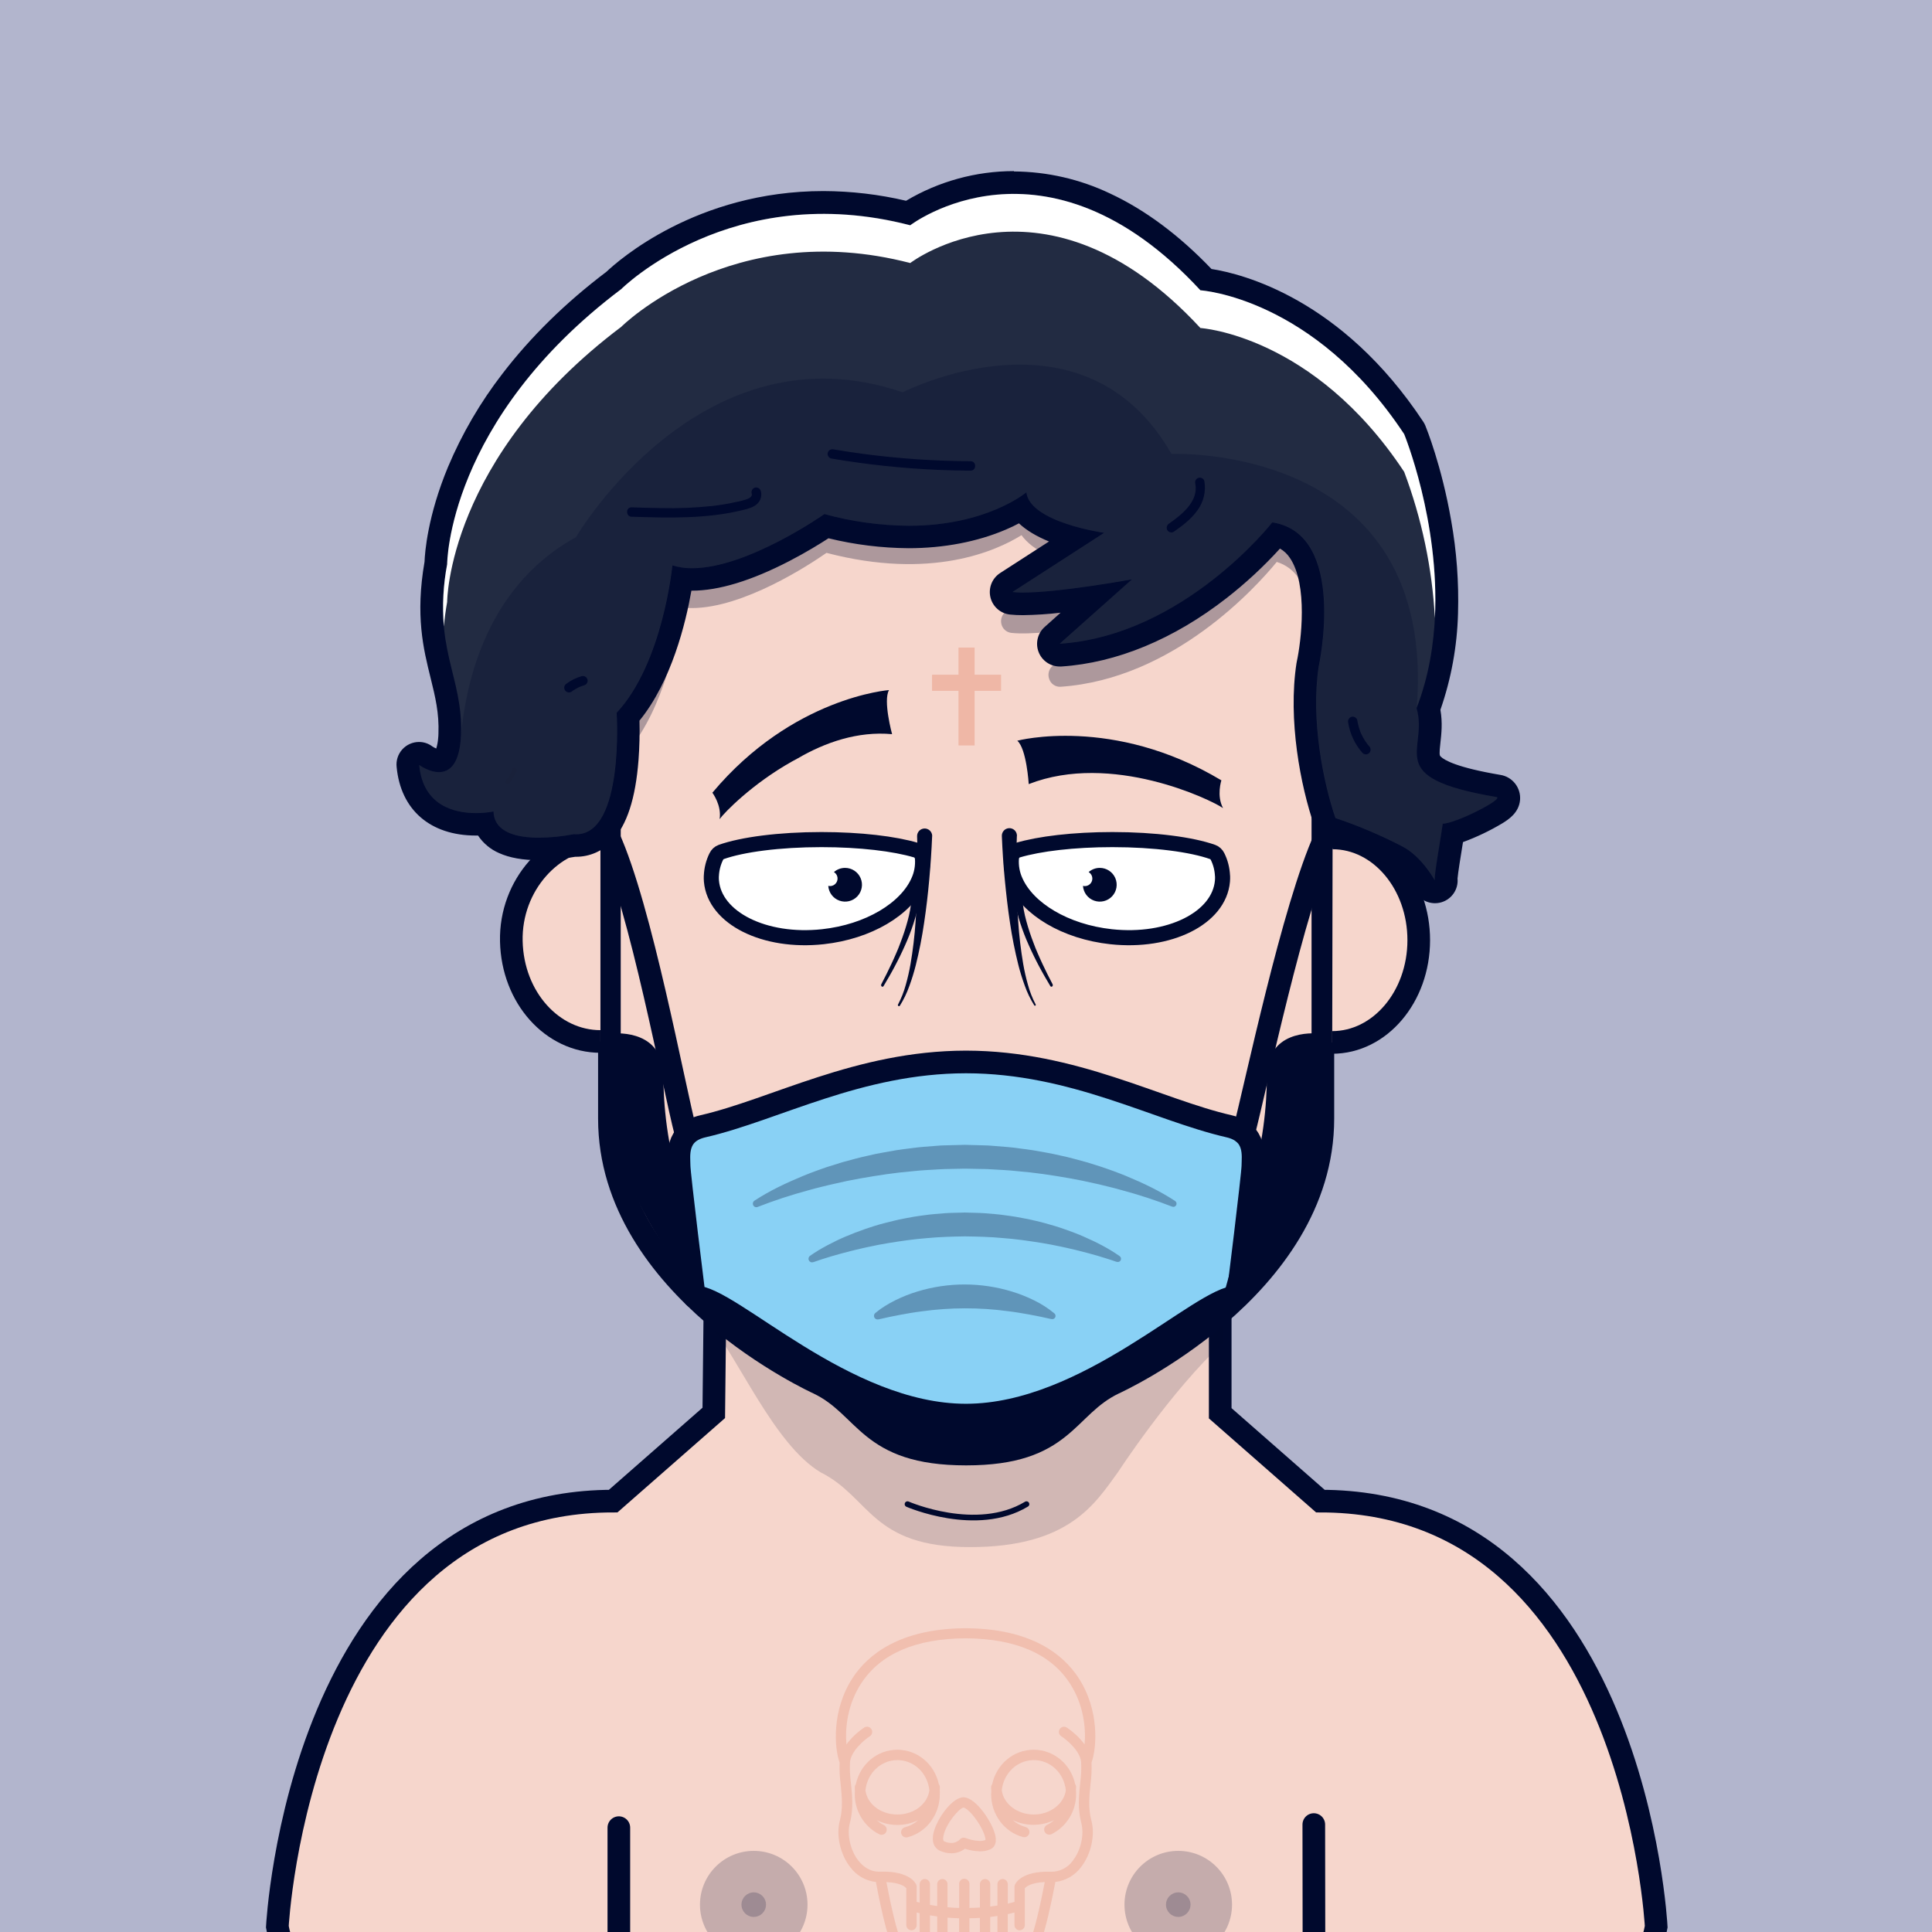
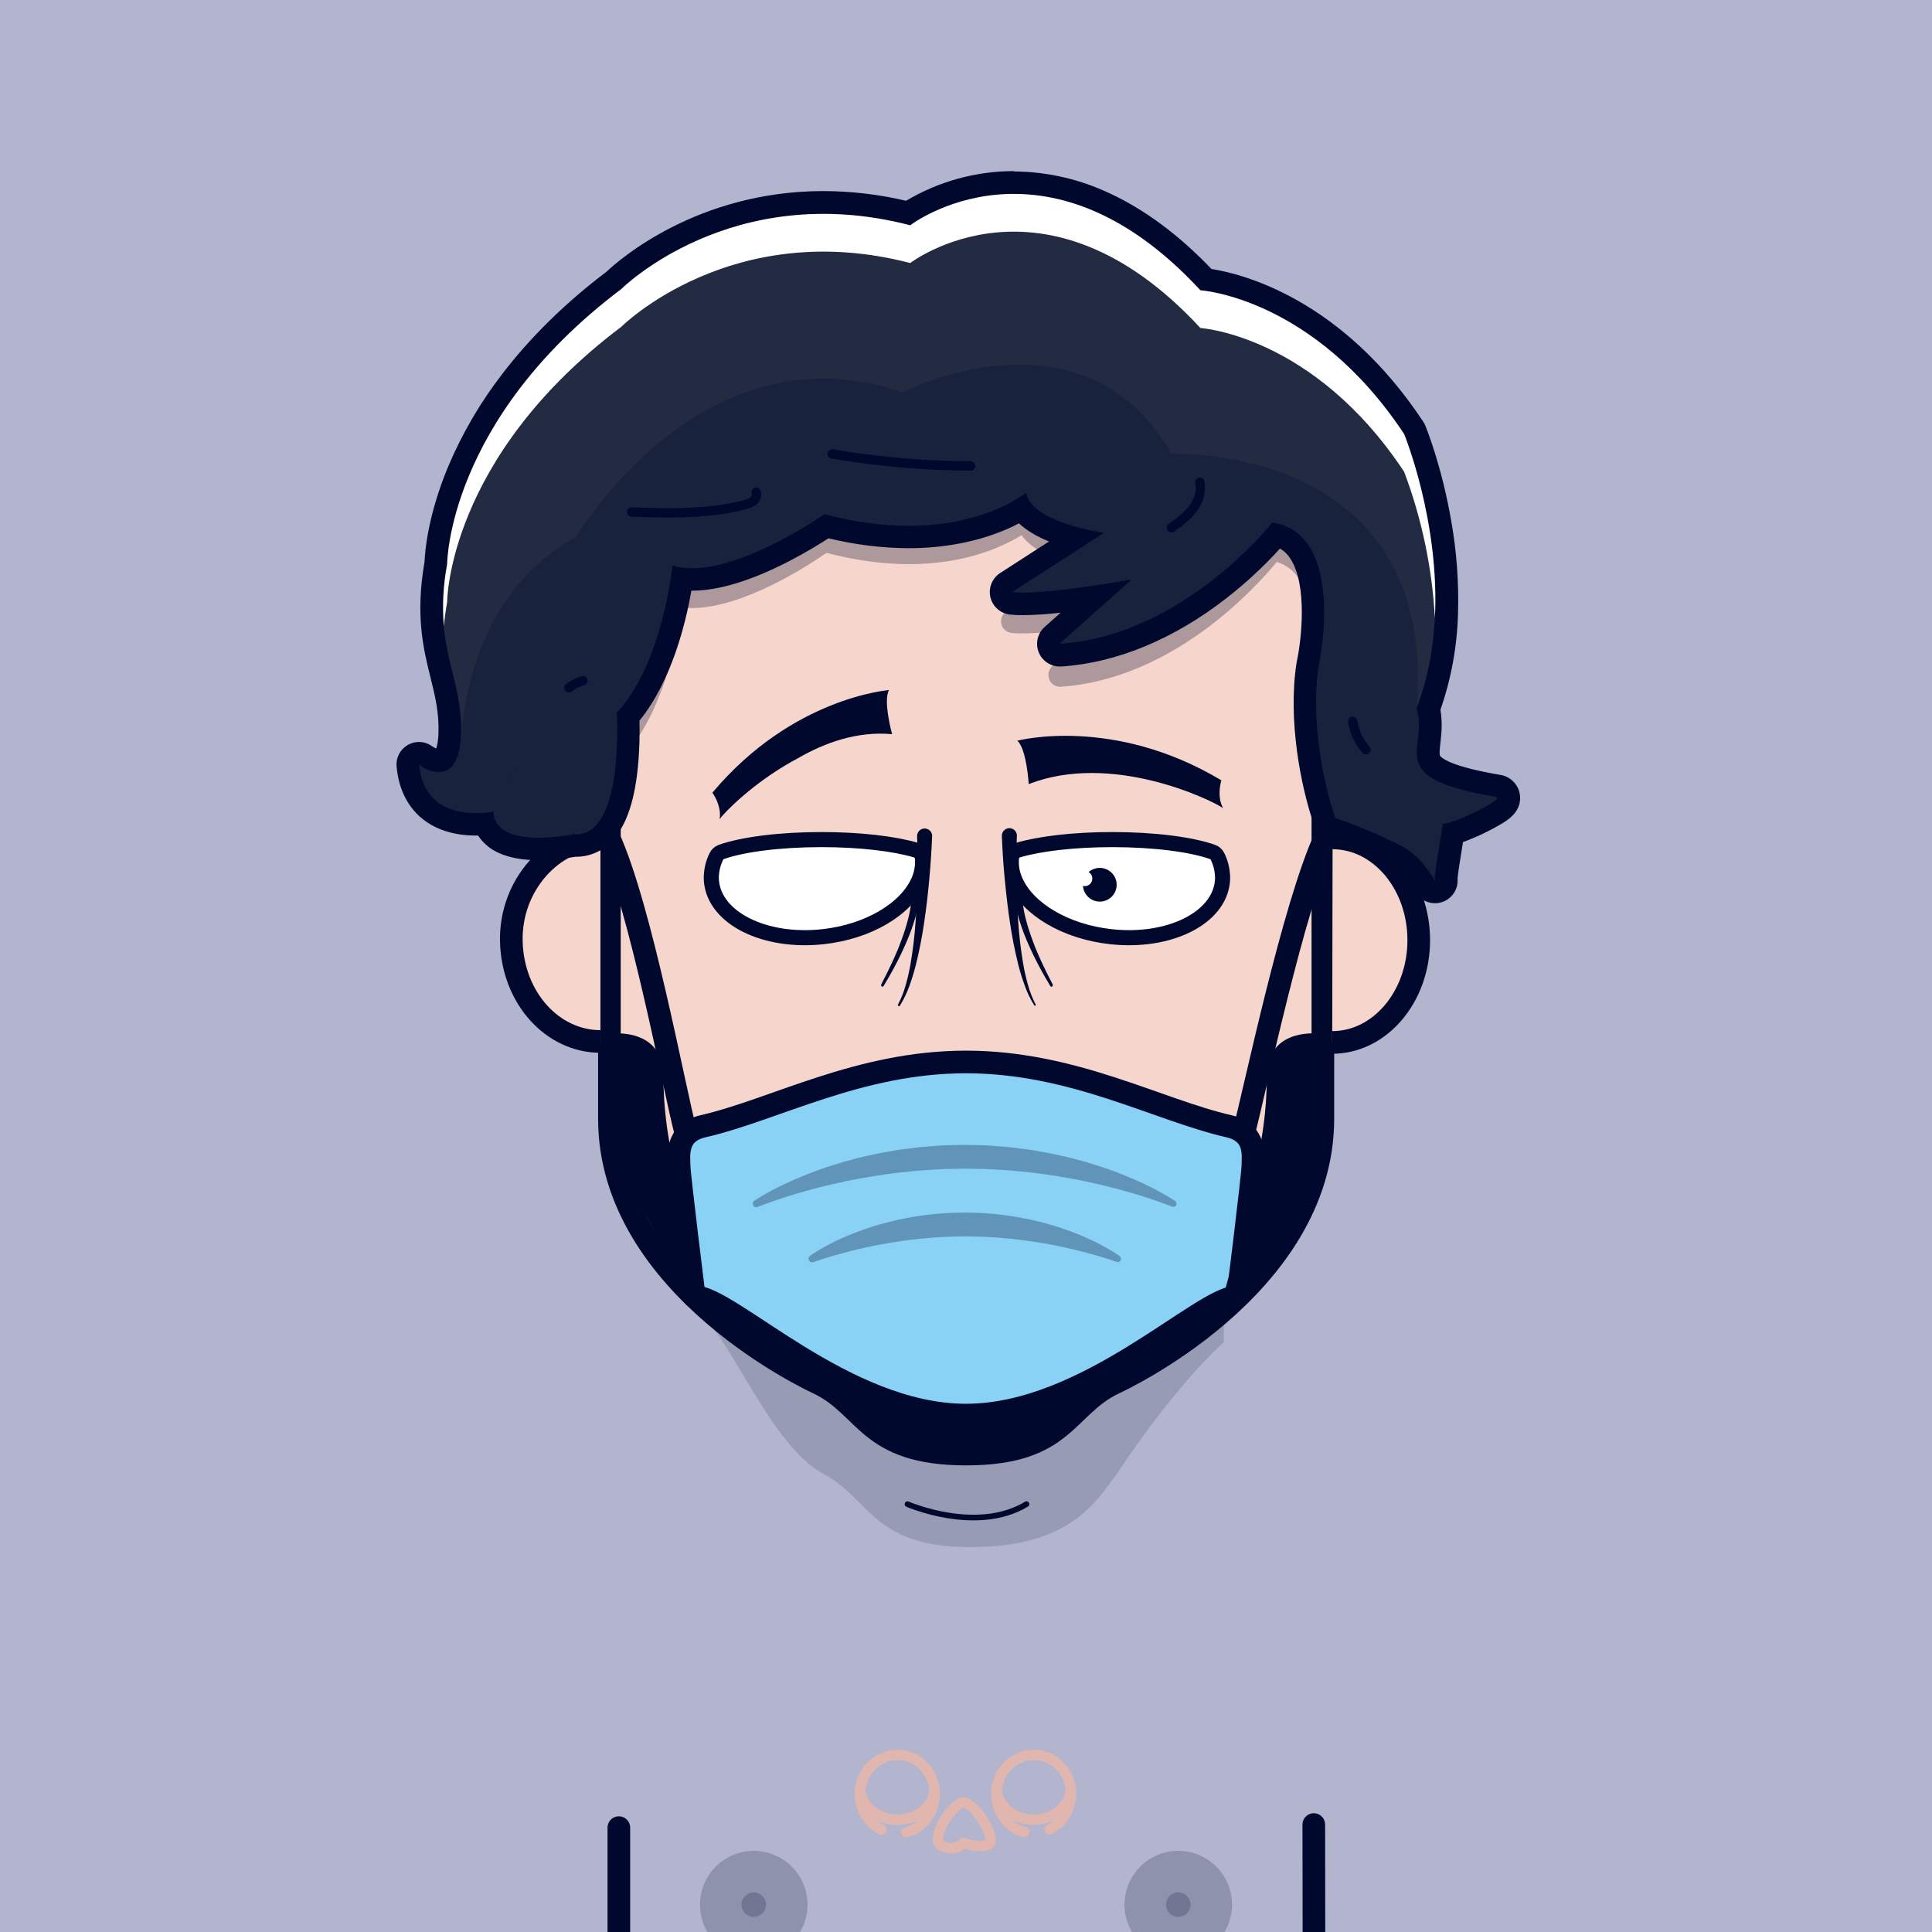
<svg xmlns="http://www.w3.org/2000/svg" id="container" version="1.1" width="1024" height="1024" viewbox="0 0 1024 1024">
  <rect width="100%" height="100%" fill="#808080" stroke="none" />
  <svg width="1024" height="1024" viewbox="0 0 1024 1024">
    <rect cx="0" cy="0" width="1024" height="1024" stroke="none" fill="#B2B5CD" />
  </svg>
  <svg width="1024" height="1024" viewBox="0 0 1024 1024" fill="none">
    <g id="FLESH-BASE-SMALL-NOSE" clip-path="url(#clip0)">
      <g id="Group 38">
        <g id="FLESH">
          <g id="FLESH copy 6">
-             <path id="Vector" d="M379.13 674.22H646.74V749.06L699.82 795.62C866.34 795.62 877.82 1021.2 877.82 1021.2C872.08 1052.37 849.11 1051.79 849.11 1051.79H175.71C175.71 1051.79 152.71 1052.37 147 1021.2C147 1021.2 158.48 795.62 325 795.62L378.32 748.86L379.13 674.22Z" fill="#F6D6CC" stroke="#00092D" stroke-width="12" stroke-miterlimit="10" />
            <path id="Vector_2" opacity="0.15" d="M376 701.63C390.91 718.69 410.17 765.63 435 780.4C461.38 793.61 461.6 820 514.15 820C566.7 820 580.39 796.91 592.49 780.37C592.49 780.37 620.7 736.91 648.64 711.37V680H379.64L376 701.63Z" fill="#00092D" />
            <path id="Vector_3" d="M512.08 184C322.62 186.05 323 289.53 323 289.53V592.88C323 683.11 433.74 733.15 433.74 733.15C459.85 745.66 459.56 770.68 512.08 770.68C564.6 770.68 564.3 745.68 590.41 733.15C590.41 733.15 701.15 683.15 701.15 592.88V289.53C701.15 289.53 701.54 186.05 512.08 184Z" fill="#F6D6CC" stroke="#00092D" stroke-width="12" stroke-linecap="round" stroke-linejoin="round" />
          </g>
          <g id="ARMS">
            <path id="Vector_4" d="M696.34 967.05L696.45 1051.31" stroke="#00092D" stroke-width="12" stroke-linecap="round" stroke-linejoin="round" />
            <path id="Vector_5" d="M328 968.689V1051.31" stroke="#00092D" stroke-width="12" stroke-linecap="round" stroke-linejoin="round" />
          </g>
          <path id="Vector_6" d="M481 797.229C481 797.229 517.6 813.229 544.06 797.229" stroke="#00092D" stroke-width="3" stroke-linecap="round" stroke-linejoin="round" />
        </g>
        <g id="NOSE2">
          <path id="Vector_7" d="M546.45 575.07C533.79 575.07 528.86 586.84 512.72 586.84C496.58 586.84 491.66 575.07 479 575.07" stroke="#00092D" stroke-width="10" stroke-linecap="round" stroke-linejoin="round" />
        </g>
      </g>
      <g id="Group 5">
        <g id="EARS-ROUND">
          <g id="Vector_8">
            <path d="M318.244 552C292.744 552 271.674 528.79 271.014 498.87C270.354 468.95 292.974 444.55 318.244 444" fill="#F6D6CC" />
            <path d="M318.244 552C292.744 552 271.674 528.79 271.014 498.87C270.354 468.95 292.974 444.55 318.244 444" stroke="#00092D" stroke-width="12" stroke-miterlimit="10" />
          </g>
          <g id="Vector_9">
            <path d="M706.104 552.51C731.374 552.51 751.914 528.33 751.964 498.4C752.014 468.47 731.575 444.16 706.305 444.11" fill="#F6D6CC" />
            <path d="M706.104 552.51C731.374 552.51 751.914 528.33 751.964 498.4C752.014 468.47 731.575 444.16 706.305 444.11" stroke="#00092D" stroke-width="12" stroke-miterlimit="10" />
          </g>
        </g>
      </g>
      <g id="Group 65">
        <g id="Group 64">
          <circle id="Ellipse 7" opacity="0.2" cx="399.5" cy="1009.5" r="28.5" fill="#00092D" />
          <circle id="Ellipse 9" opacity="0.2" cx="399.5" cy="1009.5" r="6.5" fill="#00092D" />
        </g>
        <g id="Group 63">
          <circle id="Ellipse 8" opacity="0.2" cx="624.5" cy="1009.5" r="28.5" fill="#00092D" />
          <circle id="Ellipse 10" opacity="0.2" cx="624.5" cy="1009.5" r="6.5" fill="#00092D" />
        </g>
      </g>
    </g>
    <defs>
      <clipPath id="clip0">
        <rect width="1024" height="1024" fill="white" />
      </clipPath>
    </defs>
  </svg>
  <svg width="1024" height="1024" viewBox="0 0 1024 1024" fill="none">
    <g id="TATTOO-HOLY">
-       <path id="Vector" d="M530.59 357.62H516.56V343.22H508.03V357.62H494V366.15H508.03V395.11H516.56V366.15H530.59V357.62Z" fill="#EFB7A6" />
-     </g>
+       </g>
  </svg>
  <svg width="1024" height="1024" viewBox="0 0 1024 1024" fill="none">
    <g id="MOUTH-STANDARD">
      <g id="MOUTH-STANDARD_2">
        <path id="Vector" d="M467.639 657.35C479.059 657.09 490.479 656.893 501.899 656.76C516.279 656.58 530.669 656.46 545.059 656.68L550.059 656.78H551.219H551.679C551.199 656.78 551.679 656.78 551.859 656.78L553.999 656.85C556.299 656.94 558.589 657.05 560.879 657.26C562.999 657.45 562.469 655.26 561.739 653.98C560.739 652.32 558.639 649.72 556.489 649.53C551.619 649.09 546.699 649 541.809 648.9C535.109 648.77 528.409 648.74 521.709 648.75C507.219 648.75 492.709 648.95 478.259 649.2C472.786 649.3 467.312 649.407 461.839 649.52C461.099 649.52 460.959 650.52 461.009 651C461.218 652.044 461.682 653.019 462.359 653.84C463.599 655.43 465.479 657.35 467.659 657.3L467.639 657.35Z" fill="#00092D" />
        <path id="Vector_2" d="M501.509 672.22C506.608 672.001 511.717 672.219 516.779 672.87C521.869 673.63 526.929 674.43 532.059 674.87C533.529 675.01 531.459 672.07 530.409 671.97C525.209 671.49 520.079 670.66 514.919 669.9C509.749 669.255 504.534 669.045 499.329 669.27C498.549 669.27 499.329 670.67 499.519 670.89C499.735 671.241 500.026 671.539 500.372 671.763C500.719 671.986 501.111 672.129 501.519 672.18L501.509 672.22Z" fill="#00092D" />
      </g>
    </g>
  </svg>
  <svg width="1024" height="1024" viewBox="0 0 1024 1024" fill="none">
    <g id="BEARD-STUBBLE">
      <path id="Vector" d="M432.02 733.46C458.37 746.01 458.65 771.01 511.17 771.01C563.69 771.01 563.4 746.01 589.51 733.49C589.51 733.49 700.25 683.49 700.25 593.22V547.89C694.79 547.3 671.46 546.25 671.46 570.76C671.46 598.51 664.18 663.61 617.33 681.76C617.33 681.76 608.68 638.55 605.95 633.09C603.22 627.63 594.58 604.43 555.95 603.52C517.32 602.61 511.54 603.06 511.54 603.06C511.54 603.06 505.8 602.61 467.13 603.52C428.46 604.43 419.82 627.63 417.13 633.09C414.44 638.55 405.75 681.76 405.75 681.76C358.9 663.57 351.62 598.47 351.62 570.76C351.62 546.51 328.77 547.29 323 547.87V591.58C323 591.58 334.37 678.5 432.02 733.46ZM466.37 627.01H556.67C579.08 627.01 586.38 645.85 586.38 671.47C586.38 687.64 556.15 702.79 511.52 702.79C466.89 702.79 436.66 687.64 436.66 671.47C436.64 645.89 443.94 627.01 466.37 627.01Z" fill="#00092D" />
    </g>
  </svg>
  <svg width="1024" height="1024" viewBox="0 0 1024 1024" fill="none">
    <g id="EYES-WONDER-SQUARE">
      <g id="Group 56">
        <g id="Group 21">
          <g id="Vector">
            <path d="M377.021 464.206C376.98 465.137 376.998 466.069 377.075 466.996C378.783 486.629 405.225 499.829 436.098 496.481C460.415 493.843 480.237 481.739 486.739 467.118C488.491 463.35 489.25 459.103 488.928 454.872C488.82 453.867 488.442 452.921 487.843 452.161C487.245 451.4 486.455 450.86 485.577 450.611C474.127 447.201 455.92 445 435.408 445C413.007 445 393.366 447.628 382.251 451.575C381.135 451.976 380.201 452.845 379.645 453.999C378.085 457.143 377.193 460.646 377.039 464.237" fill="white" />
            <path d="M377.021 464.206C376.98 465.137 376.998 466.069 377.075 466.996C378.783 486.629 405.225 499.829 436.098 496.481C460.415 493.843 480.237 481.739 486.739 467.118C488.491 463.35 489.25 459.103 488.928 454.872C488.82 453.867 488.442 452.921 487.843 452.161C487.245 451.4 486.455 450.86 485.577 450.611C474.127 447.201 455.92 445 435.408 445C413.007 445 393.366 447.628 382.251 451.575C381.135 451.976 380.201 452.845 379.645 453.999C378.085 457.143 377.193 460.646 377.039 464.237" stroke="#00092D" stroke-width="8" stroke-miterlimit="10" />
          </g>
          <g id="Vector_2">
            <path d="M647.979 464.206C648.02 465.137 648.001 466.069 647.924 466.996C646.226 486.629 619.775 499.829 588.902 496.481C564.594 493.843 544.763 481.739 538.261 467.118C536.509 463.35 535.75 459.103 536.072 454.872C536.177 453.867 536.553 452.921 537.15 452.16C537.747 451.399 538.536 450.859 539.414 450.611C550.873 447.201 569.07 445 589.583 445C611.984 445 631.634 447.628 642.739 451.575C643.856 451.976 644.79 452.845 645.346 453.999C646.906 457.143 647.798 460.646 647.952 464.237" fill="white" />
            <path d="M647.979 464.206C648.02 465.137 648.001 466.069 647.924 466.996C646.226 486.629 619.775 499.829 588.902 496.481C564.594 493.843 544.763 481.739 538.261 467.118C536.509 463.35 535.75 459.103 536.072 454.872V454.872C536.177 453.867 536.553 452.921 537.15 452.16C537.747 451.399 538.536 450.859 539.414 450.611C550.873 447.201 569.07 445 589.583 445C611.984 445 631.634 447.628 642.739 451.575C643.856 451.976 644.79 452.845 645.346 453.999C646.906 457.143 647.798 460.646 647.952 464.237" stroke="#00092D" stroke-width="8" stroke-miterlimit="10" />
          </g>
-           <path id="Vector_3" d="M447.89 460C445.721 459.997 443.627 460.786 442 462.22C442.814 462.715 443.424 463.484 443.721 464.389C444.019 465.294 443.983 466.275 443.622 467.156C443.26 468.037 442.596 468.761 441.749 469.196C440.901 469.631 439.927 469.749 439 469.53C439.115 471.269 439.736 472.937 440.786 474.328C441.837 475.719 443.271 476.772 444.913 477.358C446.554 477.945 448.331 478.039 450.025 477.628C451.719 477.218 453.256 476.321 454.447 475.049C455.638 473.776 456.431 472.183 456.729 470.466C457.027 468.748 456.816 466.981 456.122 465.382C455.428 463.783 454.282 462.422 452.825 461.465C451.368 460.509 449.663 460 447.92 460H447.89Z" fill="#00092D" />
          <path id="Vector_4" d="M582.89 460C580.722 459.999 578.628 460.788 577 462.22C577.751 462.665 578.336 463.344 578.665 464.153C578.994 464.961 579.049 465.855 578.822 466.698C578.596 467.541 578.099 468.287 577.409 468.822C576.719 469.356 575.873 469.651 575 469.66C574.663 469.658 574.327 469.614 574 469.53C574.115 471.269 574.736 472.937 575.787 474.328C576.837 475.719 578.271 476.772 579.913 477.358C581.554 477.945 583.331 478.039 585.025 477.628C586.719 477.218 588.257 476.321 589.448 475.049C590.639 473.776 591.432 472.183 591.729 470.466C592.027 468.748 591.816 466.981 591.123 465.382C590.429 463.783 589.283 462.422 587.826 461.465C586.368 460.509 584.663 460 582.92 460H582.89Z" fill="#00092D" />
          <path id="Vector_5" d="M494.051 443.229C493.741 450.939 493.21 458.559 492.52 466.229C491.83 473.899 490.95 481.469 489.81 489.049C488.714 496.64 487.232 504.17 485.37 511.609C484.431 515.333 483.296 519.005 481.971 522.609C480.685 526.247 479.009 529.734 476.971 533.009C476.894 533.142 476.767 533.239 476.619 533.278C476.471 533.318 476.313 533.297 476.181 533.22C476.048 533.143 475.951 533.016 475.912 532.868C475.873 532.72 475.894 532.562 475.971 532.43C477.713 529.108 479.091 525.607 480.08 521.989C481.108 518.369 481.946 514.697 482.591 510.989C483.865 503.553 484.759 496.057 485.27 488.529C485.83 480.999 486.12 473.44 486.27 465.89C486.42 458.34 486.34 450.759 486.08 443.259C486.062 442.734 486.147 442.211 486.331 441.718C486.515 441.226 486.795 440.775 487.153 440.39C487.512 440.006 487.942 439.696 488.42 439.478C488.899 439.26 489.415 439.138 489.94 439.12C490.466 439.101 490.989 439.187 491.482 439.371C491.974 439.555 492.425 439.833 492.81 440.192C493.194 440.55 493.505 440.981 493.723 441.459C493.941 441.938 494.062 442.454 494.08 442.979L494.051 443.229Z" fill="#00092D" />
          <path id="Vector_6" d="M538.959 443.17C538.679 450.67 538.619 458.25 538.729 465.8C538.839 473.35 539.119 480.92 539.669 488.45C540.172 495.984 541.056 503.487 542.32 510.93C542.963 514.638 543.797 518.309 544.82 521.93C545.804 525.56 547.182 529.07 548.93 532.4C548.958 532.451 548.975 532.507 548.981 532.565C548.988 532.623 548.982 532.682 548.965 532.738C548.949 532.794 548.921 532.846 548.884 532.891C548.847 532.936 548.801 532.973 548.749 533C548.652 533.053 548.538 533.067 548.43 533.039C548.323 533.011 548.229 532.944 548.169 532.85C546.132 529.585 544.456 526.108 543.169 522.48C541.841 518.875 540.704 515.204 539.76 511.48C537.892 504.04 536.4 496.51 535.29 488.92C534.14 481.35 533.29 473.74 532.55 466.11C531.81 458.48 531.319 450.86 530.999 443.11C530.978 442.585 531.06 442.06 531.241 441.567C531.422 441.073 531.699 440.62 532.055 440.233C532.411 439.847 532.839 439.534 533.316 439.312C533.793 439.091 534.309 438.966 534.834 438.945C535.36 438.923 535.884 439.005 536.378 439.186C536.871 439.367 537.325 439.644 537.711 440C538.098 440.356 538.411 440.785 538.632 441.262C538.853 441.739 538.978 442.254 538.999 442.78V443.11L538.959 443.17Z" fill="#00092D" />
        </g>
        <path id="Vector_7" d="M648.239 428.322C641.758 423.782 589.088 398.442 545.248 415.592C545.248 415.592 544.124 396.842 539.189 392.592C539.189 392.592 589.84 379.122 647.352 413.592C647.361 413.612 644.682 421.692 648.239 428.322Z" fill="#00092D" />
        <path id="Vector_8" d="M381.405 434.16C382.604 426.83 377.577 420.153 377.577 420.153C420.018 369.487 471.196 365.757 471.196 365.757C467.949 371.27 472.821 389.121 472.821 389.121C454.584 387.449 437.31 393.509 422.849 401.928L419.76 403.606C398.835 415.345 384.051 430.494 381.405 434.16Z" fill="#00092D" />
      </g>
      <g id="Group 130">
        <path id="Vector_9" d="M487 476.457C487 477.267 486.906 477.75 486.846 478.36C486.786 478.97 486.697 479.502 486.593 480.046C486.409 481.151 486.165 482.214 485.932 483.283C485.435 485.392 484.844 487.457 484.178 489.463C482.869 493.459 481.357 497.353 479.652 501.121C478.847 503.024 477.923 504.837 477.053 506.691C476.184 508.546 475.21 510.316 474.281 512.128C473.351 513.94 472.348 515.667 471.364 517.419L468.323 522.608C468.217 522.802 468.052 522.937 467.864 522.983C467.677 523.029 467.481 522.982 467.322 522.853C467.163 522.724 467.052 522.524 467.014 522.295C466.976 522.067 467.015 521.83 467.121 521.636L469.868 516.284C470.758 514.472 471.617 512.659 472.492 510.847C473.366 509.035 474.151 507.168 474.976 505.314C475.801 503.459 476.551 501.593 477.242 499.684C478.7 495.929 479.969 492.07 481.043 488.128C481.579 486.171 482.037 484.196 482.394 482.22C482.563 481.236 482.732 480.251 482.841 479.272C482.911 478.783 482.936 478.306 482.985 477.822L483.025 477.128C483.025 477.007 483.025 476.916 483.025 476.808V476.505C483.006 475.865 483.197 475.241 483.556 474.771C483.916 474.302 484.414 474.025 484.941 474.002C485.468 473.978 485.981 474.211 486.367 474.648C486.753 475.084 486.981 475.69 487 476.331V476.457Z" fill="#00092D" />
        <path id="Vector_10" d="M538 476.457C538 477.267 538.094 477.75 538.154 478.36C538.214 478.97 538.303 479.502 538.407 480.046C538.591 481.151 538.835 482.214 539.068 483.283C539.565 485.392 540.156 487.457 540.822 489.463C542.131 493.459 543.643 497.353 545.348 501.121C546.153 503.024 547.077 504.837 547.947 506.691C548.816 508.546 549.79 510.316 550.719 512.128C551.649 513.94 552.652 515.667 553.636 517.419L556.677 522.608C556.783 522.802 556.948 522.937 557.136 522.983C557.323 523.029 557.519 522.982 557.678 522.853C557.837 522.724 557.948 522.524 557.986 522.295C558.024 522.067 557.985 521.83 557.879 521.636L555.132 516.284C554.242 514.472 553.383 512.659 552.508 510.847C551.634 509.035 550.849 507.168 550.024 505.314C549.199 503.459 548.449 501.593 547.758 499.684C546.3 495.929 545.031 492.07 543.957 488.128C543.421 486.171 542.963 484.196 542.606 482.22C542.437 481.236 542.268 480.251 542.159 479.272C542.089 478.783 542.064 478.306 542.015 477.822L541.975 477.128C541.975 477.007 541.975 476.916 541.975 476.808V476.505C541.994 475.865 541.803 475.241 541.444 474.771C541.084 474.302 540.586 474.025 540.059 474.002C539.532 473.978 539.019 474.211 538.633 474.648C538.247 475.084 538.019 475.69 538 476.331V476.457Z" fill="#00092D" />
      </g>
    </g>
  </svg>
  <svg id="empty-layer" />
  <svg width="1024" height="1024" viewBox="0 0 1024 1024" fill="none">
    <g id="CLOTHES-CHEST-TATTOO" clip-path="url(#clip0)">
      <g id="Group" opacity="0.75">
        <g id="Vector" style="mix-blend-mode:multiply">
-           <path d="M578.006 945.45C578.5 941.702 578.678 937.918 578.536 934.14C581.256 926.75 583.016 906.49 571.436 889C563.646 877.21 546.966 863.13 511.776 863H510.946C476.306 863.4 459.816 877.37 452.086 889.07C440.526 906.57 442.296 926.8 445.016 934.18C444.869 937.978 445.047 941.782 445.546 945.55C446.196 951.92 446.856 958.55 445.146 964.9C443.046 972.71 445.336 982.9 450.706 989.7C452.308 991.858 454.337 993.664 456.666 995.005C458.995 996.347 461.575 997.196 464.246 997.5C465.566 1004.66 469.926 1027.15 474.176 1034.85C477.126 1040.22 494.606 1048.49 511.776 1048.49C528.946 1048.49 546.406 1040.22 549.366 1034.85C553.616 1027.14 558.006 1004.59 559.366 997.47C562.031 997.16 564.606 996.311 566.934 994.976C569.261 993.64 571.293 991.845 572.906 989.7C578.276 982.91 580.556 972.7 578.456 964.9C576.676 958.45 577.356 951.84 578.006 945.45ZM544.576 1032.17C543.046 1034.95 528.076 1042.98 511.776 1042.98C495.476 1042.98 480.496 1034.98 478.966 1032.17C475.326 1025.58 471.306 1005.43 469.826 997.55C477.206 997.85 479.736 1000.06 480.366 1000.78V1020.52C480.408 1021.22 480.714 1021.87 481.223 1022.35C481.731 1022.83 482.403 1023.09 483.101 1023.09C483.799 1023.09 484.471 1022.83 484.979 1022.35C485.487 1021.87 485.794 1021.22 485.836 1020.52V1013.68L487.436 1014.06V1025.75C487.413 1026.12 487.467 1026.5 487.594 1026.85C487.722 1027.2 487.919 1027.52 488.176 1027.79C488.432 1028.07 488.741 1028.28 489.084 1028.43C489.427 1028.58 489.797 1028.66 490.171 1028.66C490.544 1028.66 490.914 1028.58 491.257 1028.43C491.601 1028.28 491.91 1028.07 492.166 1027.79C492.422 1027.52 492.62 1027.2 492.747 1026.85C492.874 1026.5 492.928 1026.12 492.906 1025.75V1015.17C494.156 1015.39 495.426 1015.59 496.726 1015.77V1025.77C496.703 1026.14 496.757 1026.52 496.884 1026.87C497.012 1027.22 497.209 1027.54 497.466 1027.81C497.722 1028.09 498.031 1028.3 498.374 1028.45C498.717 1028.6 499.087 1028.68 499.461 1028.68C499.834 1028.68 500.204 1028.6 500.547 1028.45C500.891 1028.3 501.2 1028.09 501.456 1027.81C501.712 1027.54 501.91 1027.22 502.037 1026.87C502.164 1026.52 502.218 1026.14 502.196 1025.77V1016.39C504.286 1016.56 506.326 1016.67 508.356 1016.72V1025.72C508.356 1026.08 508.426 1026.43 508.564 1026.76C508.701 1027.1 508.902 1027.4 509.155 1027.65C509.409 1027.9 509.71 1028.1 510.041 1028.24C510.372 1028.38 510.727 1028.45 511.086 1028.45C511.444 1028.45 511.799 1028.38 512.13 1028.24C512.462 1028.1 512.763 1027.9 513.016 1027.65C513.27 1027.4 513.471 1027.1 513.608 1026.76C513.745 1026.43 513.816 1026.08 513.816 1025.72V1016.72C515.646 1016.72 517.486 1016.63 519.366 1016.51V1025.76C519.343 1026.13 519.397 1026.51 519.524 1026.86C519.652 1027.21 519.849 1027.53 520.106 1027.8C520.362 1028.08 520.671 1028.29 521.014 1028.44C521.357 1028.59 521.727 1028.67 522.101 1028.67C522.474 1028.67 522.844 1028.59 523.187 1028.44C523.531 1028.29 523.84 1028.08 524.096 1027.8C524.352 1027.53 524.55 1027.21 524.677 1026.86C524.804 1026.51 524.858 1026.13 524.836 1025.76V1016.03C526.116 1015.88 527.386 1015.7 528.656 1015.51V1025.75C528.633 1026.12 528.687 1026.5 528.814 1026.85C528.942 1027.2 529.139 1027.52 529.396 1027.79C529.652 1028.07 529.961 1028.28 530.304 1028.43C530.647 1028.58 531.017 1028.66 531.391 1028.66C531.765 1028.66 532.134 1028.58 532.477 1028.43C532.821 1028.28 533.13 1028.07 533.386 1027.79C533.642 1027.52 533.84 1027.2 533.967 1026.85C534.094 1026.5 534.148 1026.12 534.126 1025.75V1014.51C535.496 1014.22 536.696 1013.94 537.696 1013.68V1020.52C537.738 1021.22 538.044 1021.87 538.553 1022.35C539.061 1022.83 539.733 1023.09 540.431 1023.09C541.129 1023.09 541.801 1022.83 542.309 1022.35C542.817 1021.87 543.124 1021.22 543.166 1020.52V1000.82C543.886 999.99 546.466 997.82 553.736 997.53C551.886 1007.37 547.926 1026.1 544.576 1032.17ZM568.576 986.27C567.265 988.081 565.54 989.551 563.544 990.559C561.549 991.566 559.341 992.081 557.106 992.06C541.216 991.55 538.186 998.29 537.886 999.06C537.764 999.379 537.703 999.718 537.706 1000.06V1008.06C536.806 1008.31 535.606 1008.62 534.136 1008.95V998.5C534.094 997.803 533.787 997.149 533.279 996.67C532.771 996.192 532.099 995.925 531.401 995.925C530.703 995.925 530.031 996.192 529.523 996.67C529.014 997.149 528.708 997.803 528.666 998.5V1009.97C527.396 1010.17 526.126 1010.35 524.846 1010.5V998.5C524.804 997.803 524.497 997.149 523.989 996.67C523.481 996.192 522.809 995.925 522.111 995.925C521.413 995.925 520.741 996.192 520.233 996.67C519.724 997.149 519.418 997.803 519.376 998.5V1011.03C517.496 1011.15 515.656 1011.22 513.826 1011.24V998.5C513.826 997.776 513.538 997.082 513.026 996.57C512.514 996.058 511.82 995.77 511.096 995.77C510.372 995.77 509.677 996.058 509.165 996.57C508.653 997.082 508.366 997.776 508.366 998.5V1011.25C506.366 1011.25 504.286 1011.07 502.206 1010.88V998.5C502.164 997.803 501.857 997.149 501.349 996.67C500.841 996.192 500.169 995.925 499.471 995.925C498.773 995.925 498.101 996.192 497.593 996.67C497.084 997.149 496.778 997.803 496.736 998.5V1010.25C495.446 1010.06 494.166 1009.86 492.916 1009.63V998.5C492.874 997.803 492.567 997.149 492.059 996.67C491.551 996.192 490.879 995.925 490.181 995.925C489.483 995.925 488.811 996.192 488.303 996.67C487.794 997.149 487.488 997.803 487.446 998.5V1008.44C486.836 1008.29 486.306 1008.14 485.846 1008.02V1000.02C485.849 999.678 485.788 999.339 485.666 999.02C485.376 998.25 482.336 991.56 466.476 992.02C460.966 992.26 457.166 988.96 455.006 986.23C450.706 980.79 448.786 972.39 450.446 966.23C452.446 958.87 451.656 951.45 450.996 944.91C450.49 941.267 450.333 937.583 450.526 933.91C451.116 927.91 458.326 922 461.046 920.24C461.348 920.043 461.608 919.788 461.812 919.491C462.015 919.193 462.158 918.859 462.233 918.506C462.307 918.153 462.311 917.789 462.245 917.434C462.178 917.08 462.043 916.742 461.846 916.44C461.649 916.138 461.394 915.878 461.097 915.674C460.799 915.47 460.464 915.327 460.111 915.253C459.759 915.179 459.395 915.175 459.04 915.241C458.686 915.307 458.348 915.443 458.046 915.64C454.418 918.06 451.232 921.084 448.626 924.58C447.886 916.2 449.006 903.48 456.626 891.97C466.896 876.43 485.446 868.48 511.756 868.34C538.056 868.48 556.596 876.41 566.856 891.93C574.476 903.45 575.596 916.2 574.856 924.58C572.244 921.085 569.055 918.062 565.426 915.64C565.124 915.446 564.786 915.314 564.433 915.251C564.08 915.187 563.718 915.194 563.367 915.271C563.017 915.347 562.685 915.492 562.39 915.697C562.096 915.902 561.844 916.163 561.651 916.465C561.457 916.767 561.325 917.104 561.261 917.457C561.198 917.811 561.205 918.173 561.281 918.523C561.358 918.874 561.503 919.206 561.708 919.5C561.913 919.795 562.174 920.046 562.476 920.24C565.206 921.99 572.416 927.84 573.026 933.91C573.203 937.554 573.043 941.206 572.546 944.82C571.876 951.38 571.116 958.82 573.106 966.2C574.776 972.43 572.856 980.83 568.566 986.25L568.576 986.27Z" fill="#EFB7A6" />
-         </g>
+           </g>
        <g id="Vector_2" style="mix-blend-mode:multiply">
          <path d="M569.876 945.67C567.586 935.07 558.606 927.4 547.876 927.4C537.146 927.4 528.186 935.07 525.876 945.67C525.513 946.14 525.317 946.717 525.316 947.31C525.316 947.87 525.316 948.42 525.396 948.96C525.476 949.5 525.316 950.25 525.316 950.91C525.316 961.72 532.316 971.09 542.316 973.7C543.006 973.845 543.725 973.719 544.324 973.347C544.923 972.975 545.355 972.387 545.532 971.705C545.708 971.022 545.615 970.298 545.271 969.683C544.927 969.067 544.36 968.608 543.686 968.4C541.137 967.737 538.784 966.472 536.826 964.71C540.242 966.343 543.98 967.19 547.766 967.19C551.552 967.19 555.29 966.343 558.706 964.71C557.573 965.712 556.312 966.56 554.956 967.23C554.634 967.388 554.345 967.607 554.108 967.876C553.87 968.145 553.688 968.459 553.571 968.798C553.455 969.137 553.406 969.496 553.429 969.855C553.451 970.213 553.543 970.563 553.701 970.885C553.859 971.208 554.078 971.496 554.347 971.734C554.616 971.971 554.929 972.153 555.268 972.27C555.608 972.386 555.967 972.435 556.325 972.413C556.683 972.391 557.034 972.298 557.356 972.14C561.289 970.158 564.59 967.116 566.887 963.358C569.184 959.6 570.386 955.275 570.356 950.87C570.356 950.2 570.356 949.55 570.276 948.87C570.196 948.19 570.356 947.78 570.356 947.23C570.363 946.673 570.195 946.127 569.876 945.67ZM530.956 948.89C531.956 939.74 539.156 932.89 547.956 932.89C556.756 932.89 563.956 939.76 564.906 948.89C563.956 956.11 556.576 961.73 547.956 961.73C539.336 961.73 531.926 956.25 530.956 948.89Z" fill="#EFB7A6" />
        </g>
        <g id="Vector_3" style="mix-blend-mode:multiply">
          <path d="M510.696 952.59C504.476 952.59 496.166 964.59 494.696 971.89C493.416 978.16 496.776 980.33 498.266 980.97C500.124 981.81 502.136 982.256 504.176 982.28C506.792 982.3 509.342 981.452 511.426 979.87C513.97 980.716 516.625 981.181 519.306 981.25C521.293 981.298 523.266 980.894 525.076 980.07C526.446 979.41 528.576 977.59 527.546 972.84C526.116 966.25 517.506 952.78 510.696 952.59ZM522.306 975.25C521.345 975.597 520.327 975.763 519.306 975.74C516.753 975.645 514.232 975.132 511.846 974.22C511.307 974.001 510.713 973.959 510.149 974.099C509.585 974.239 509.079 974.555 508.706 975C508.109 975.585 507.403 976.047 506.627 976.358C505.851 976.668 505.021 976.822 504.186 976.81C502.893 976.782 501.62 976.49 500.446 975.95C499.656 975.61 499.896 973.88 500.036 973.14C501.286 966.54 508.566 958.14 510.736 958.06C511.566 958.06 514.486 960.16 517.816 965C521.306 970.08 522.436 974.01 522.306 975.25Z" fill="#EFB7A6" />
        </g>
        <g id="Vector_4" style="mix-blend-mode:multiply">
          <path d="M498.086 948.95C498.136 948.41 498.156 947.86 498.156 947.31C498.156 946.718 497.963 946.143 497.606 945.67C495.316 935.07 486.336 927.4 475.606 927.4C464.876 927.4 455.926 935.07 453.606 945.67C453.25 946.143 453.057 946.719 453.056 947.31C453.056 947.87 453.056 948.42 453.126 948.95C453.196 949.48 453.056 950.25 453.056 950.95C453.026 955.355 454.227 959.68 456.524 963.438C458.821 967.196 462.122 970.238 466.056 972.22C466.378 972.377 466.728 972.469 467.086 972.491C467.444 972.512 467.803 972.463 468.142 972.346C468.481 972.229 468.793 972.047 469.062 971.809C469.33 971.571 469.549 971.283 469.706 970.96C469.863 970.638 469.955 970.288 469.976 969.93C469.998 969.572 469.949 969.213 469.832 968.874C469.715 968.535 469.532 968.223 469.294 967.955C469.056 967.686 468.768 967.467 468.446 967.31C467.084 966.636 465.819 965.782 464.686 964.77C468.103 966.41 471.845 967.261 475.636 967.261C479.426 967.261 483.168 966.41 486.586 964.77C484.629 966.529 482.281 967.794 479.736 968.46C479.377 968.541 479.038 968.692 478.739 968.907C478.44 969.121 478.187 969.393 477.995 969.707C477.803 970.021 477.677 970.37 477.623 970.734C477.57 971.098 477.59 971.469 477.682 971.825C477.775 972.181 477.938 972.514 478.163 972.806C478.387 973.097 478.668 973.34 478.988 973.521C479.309 973.702 479.662 973.816 480.028 973.857C480.393 973.898 480.763 973.865 481.116 973.76C491.116 971.15 498.116 961.76 498.116 950.97C498.156 950.25 498.136 949.59 498.086 948.95ZM458.696 948.89C459.696 939.74 466.896 932.89 475.646 932.89C484.396 932.89 491.646 939.76 492.586 948.89C491.586 956.23 484.406 961.73 475.646 961.73C466.886 961.73 459.666 956.25 458.696 948.89Z" fill="#EFB7A6" />
        </g>
      </g>
    </g>
    <defs>
      <clipPath id="clip0">
        <rect width="1024" height="1024" fill="white" />
      </clipPath>
    </defs>
  </svg>
  <svg id="empty-layer" />
  <svg width="1024" height="1024" viewBox="0 0 1024 1024" fill="none">
    <g id="HAIR-SUAVE">
      <g id="HAIR-SHORT">
        <path id="Vector" opacity="0.3" d="M759.35 424.21C756.61 421.43 738.19 417.38 738.98 410.21C739.52 405.21 740.12 394.02 738.61 387.21C763.68 317.21 751.17 243.4 749.83 239.99C749.685 239.615 749.501 239.256 749.28 238.92C705.15 169.49 633.11 179 620.85 177.38C596.33 150.38 576.78 126.47 528.85 130.97C505.09 133.2 485.59 144.15 479.52 148.29C430.18 135.72 410.79 143.65 392.52 163.5C372.28 185.5 380.36 274.1 331.13 179.94C282.61 218 279.77 240.7 269 267.67C258.11 294.9 249.39 312.21 249.3 315.89C244.46 344.58 246.7 355.55 250.4 371.07C252.87 381.43 238.84 395.27 238.4 407.66C238.4 408.66 238.3 409.61 238.23 410.53C237.7 416.7 236.17 420.96 234.15 421.93C231.82 423.03 227.45 420.73 225.8 419.5C223.9 418.06 236.8 423.96 234.72 425.17C232.64 426.38 230.84 422.72 231.07 425.17C232.07 436.29 244.92 419.6 252.27 425.17C261.51 432.17 260.27 421.73 267.27 421.17C268.4 424.09 285.96 423.17 288.47 425.17C300.47 434.97 296.17 441.28 301.65 440.17C307.33 440.4 297.49 433.73 301.65 429.49C316 414.73 333.4 409.29 332.93 398C352.22 374.79 359.29 337.41 361.47 322C363.186 322.198 364.913 322.295 366.64 322.29C394 322.29 428.74 299.51 438.06 293.03C493.56 307.55 527.96 292.03 541.42 283.65C547.31 291.88 559.52 296.84 569.62 299.65L533.33 323.99C532.279 324.713 531.47 325.736 531.008 326.926C530.546 328.116 530.453 329.416 530.74 330.66C531.003 331.893 531.643 333.015 532.571 333.869C533.499 334.724 534.669 335.269 535.92 335.43C545.92 336.58 565.49 334.15 580.58 331.83L557.71 353.07C556.771 353.954 556.123 355.102 555.85 356.362C555.577 357.623 555.692 358.936 556.18 360.13C556.63 361.319 557.445 362.334 558.509 363.03C559.573 363.725 560.831 364.065 562.1 364C622.1 359.92 666.05 310.84 676.7 297.84C681.605 299.304 685.81 302.503 688.53 306.84C701.76 326.84 693.23 368.46 693.14 368.84C693.14 368.97 693.14 369.1 693.07 369.22C688.45 400.33 700.41 426.78 700 448C700 450 707.68 447.42 709.5 448C712.4 448.94 715.24 444.88 725.5 450.5C730.71 453.35 728.5 455.34 733.5 458L752 448L756.5 433L759.35 424.21Z" fill="#00092D" />
        <path id="Vector_2" d="M760.531 472.63C759.449 472.631 758.388 472.34 757.458 471.787C756.529 471.234 755.766 470.441 755.25 469.49C755.19 469.38 749.1 458.33 740.49 453.91C729.403 448.187 717.897 443.316 706.07 439.34C705.172 439.061 704.352 438.574 703.676 437.919C703 437.264 702.488 436.459 702.18 435.57C696.54 419.25 688.26 383.34 693.06 352.27C693.06 352.15 693.06 352.02 693.13 351.9C693.22 351.5 701.751 311.45 688.521 292.19C685.746 287.976 681.546 284.902 676.69 283.53C666.05 296.04 622.081 343.28 562.091 347.21H561.701C560.484 347.212 559.295 346.843 558.292 346.154C557.289 345.464 556.52 344.486 556.086 343.349C555.652 342.213 555.574 340.971 555.863 339.788C556.151 338.606 556.792 337.539 557.701 336.73L580.56 316.29C568.14 318.14 552.72 320.05 542.16 320.05C540.07 320.065 537.98 319.965 535.901 319.75C534.671 319.612 533.514 319.097 532.588 318.276C531.662 317.454 531.013 316.367 530.73 315.163C530.446 313.958 530.542 312.695 531.004 311.547C531.466 310.399 532.272 309.422 533.31 308.75L569.6 285.32C559.5 282.59 547.281 277.82 541.391 269.89C531.901 275.57 511.99 284.64 481.62 284.64C466.901 284.535 452.251 282.617 438.001 278.93C428.691 285.16 393.9 307.14 366.781 307.14C364.983 307.145 363.186 307.041 361.4 306.83C359.21 321.63 352.14 357.6 332.86 379.93C333.33 390.6 333.861 426.93 320.09 441.56C318.223 443.638 315.939 445.3 313.388 446.439C310.837 447.577 308.074 448.167 305.281 448.17H304.391C298.19 449.334 291.899 449.946 285.59 450C266.65 450 259.411 443.26 256.831 436.76C255.451 436.87 253.891 436.95 252.211 436.95C231.211 436.95 218.031 425.68 216.211 406.04C216.103 404.888 216.331 403.729 216.867 402.704C217.403 401.678 218.224 400.83 219.231 400.26C220.238 399.69 221.388 399.424 222.543 399.493C223.698 399.563 224.809 399.964 225.741 400.65C226.661 401.31 229.961 403.25 232.641 403.25C236.371 403.25 237.711 397.14 238.161 392.01C238.241 391.13 238.301 390.2 238.331 389.25C238.801 377.33 236.471 367.92 234.001 357.95C230.301 343.01 226.121 326.08 231.001 298.47C231.091 294.93 232.101 276.12 243.001 249.91C253.791 223.91 276.83 185.34 325.36 148.68C329.61 144.56 369.881 107.35 436.451 107.35C451.566 107.399 466.621 109.266 481.29 112.91C498.084 102.315 517.545 96.717 537.401 96.77C572.851 96.77 607.07 114.04 639.12 148.11C651.39 149.64 705.19 160.01 749.32 226.77C749.532 227.087 749.716 227.422 749.87 227.77C751.22 231.05 782.24 308.27 757.18 375.62C758.68 382.2 758.02 388.06 757.48 392.86C756.69 399.81 756.661 402.48 759.401 405.16C763.921 409.59 775.3 413.29 794.17 416.48C795.793 416.7 797.269 417.534 798.294 418.81C799.32 420.087 799.816 421.708 799.68 423.34C799.47 425.84 799.23 428.68 784.12 436C779.616 438.254 774.934 440.134 770.12 441.62C769.85 443.31 769.541 445.25 769.201 447.34C768.201 453.29 766.64 463.1 766.54 465.64C766.738 466.886 766.538 468.162 765.969 469.287C765.4 470.413 764.491 471.331 763.37 471.91C762.504 472.396 761.524 472.644 760.531 472.63Z" fill="#222B42" />
        <path id="Vector_3" d="M537.371 102.779C564.461 102.779 599.23 113.779 636.241 153.859C636.241 153.859 696.241 157.489 744.241 230.089C744.241 230.089 776.571 308.999 750.811 375.319C757.421 397.849 731.921 412.109 793.091 422.439C797.641 423.209 771.511 436.559 764.691 436.559C763.931 442.559 759.801 465.229 760.491 466.629C760.491 466.629 753.631 453.929 743.201 448.579C731.815 442.676 719.989 437.661 707.831 433.579C701.471 415.189 694.591 381.479 698.961 353.159C698.961 353.159 714.34 283.029 674.35 276.869C674.35 276.869 627.5 336.869 561.671 341.189L600.001 307.049C600.001 307.049 561.861 314.049 542.23 314.049C540.361 314.064 538.491 313.978 536.631 313.789L585.23 282.409C585.23 282.409 545.811 276.899 544.001 260.909C544.001 260.909 523.221 278.659 481.671 278.659C466.558 278.543 451.525 276.458 436.951 272.459C436.951 272.459 396.241 301.159 366.871 301.159C363.311 301.205 359.765 300.699 356.361 299.659C356.361 299.659 351.441 351.339 326.831 377.789C326.831 377.789 331.001 442.189 305.371 442.189C304.941 442.189 304.511 442.189 304.071 442.139C297.997 443.325 291.828 443.948 285.641 443.999C274.321 443.999 261.911 441.399 261.581 430.079C258.51 430.675 255.388 430.966 252.261 430.949C241.261 430.949 224.261 427.349 222.201 405.479C222.201 405.479 227.331 409.249 232.651 409.249C237.711 409.249 242.961 405.839 244.151 392.539C244.241 391.539 244.301 390.539 244.341 389.479C245.571 358.099 229.001 343.999 237.001 298.999C237.001 298.999 237.001 222.709 329.281 153.199C329.281 153.199 369.171 113.319 436.451 113.319C451.977 113.355 467.435 115.371 482.451 119.319C482.451 119.319 504.141 102.689 537.391 102.689L537.371 102.779ZM537.391 90.689C517.273 90.694 497.53 96.124 480.241 106.409C465.887 103.037 451.195 101.313 436.451 101.269C368.981 101.269 327.371 138.409 321.451 144.019C299.791 160.409 281.271 178.559 266.391 197.959C254.627 213.151 244.895 229.811 237.441 247.519C226.641 273.519 225.201 292.809 225.011 297.749C220.071 326.359 224.391 343.849 228.221 359.299C230.681 369.299 232.811 377.859 232.381 388.919C232.381 389.779 232.291 390.599 232.221 391.379C232.086 393.194 231.751 394.989 231.221 396.729C230.522 396.444 229.852 396.092 229.221 395.679C227.182 394.112 224.682 393.261 222.111 393.259C220.43 393.256 218.768 393.608 217.233 394.291C215.698 394.975 214.324 395.974 213.202 397.225C212.08 398.476 211.234 399.949 210.72 401.549C210.206 403.149 210.036 404.839 210.221 406.509C212.371 429.269 228.071 442.859 252.221 442.859H253.371C256.113 446.957 259.977 450.178 264.501 452.139C270.041 454.649 277.141 455.919 285.601 455.919C292.064 455.865 298.51 455.259 304.871 454.109H305.291C308.907 454.115 312.484 453.361 315.79 451.894C319.096 450.428 322.057 448.284 324.481 445.599C332.281 437.279 336.841 423.319 338.421 402.909C338.942 395.942 339.112 388.954 338.931 381.969C356.001 360.969 363.471 330.089 366.461 313.069H366.791C380.911 313.069 398.261 307.789 418.371 297.369C427.221 292.789 434.621 288.219 439.121 285.299C453.027 288.701 467.284 290.467 481.601 290.559C500.191 290.559 517.991 287.159 533.061 280.719C535.691 279.599 538.061 278.469 540.061 277.379C544.021 281.073 549.334 284.279 556.001 286.999L530.1 303.719C528.023 305.064 526.411 307.018 525.487 309.314C524.563 311.61 524.372 314.136 524.939 316.545C525.506 318.954 526.804 321.128 528.656 322.771C530.507 324.413 532.821 325.443 535.281 325.719C537.583 325.955 539.896 326.065 542.211 326.049C548.875 325.953 555.531 325.515 562.151 324.739L553.741 332.259C551.908 333.875 550.613 336.012 550.027 338.383C549.442 340.755 549.594 343.249 550.464 345.532C551.333 347.814 552.879 349.777 554.894 351.158C556.909 352.539 559.298 353.272 561.741 353.259H562.531C591.851 351.339 622.151 338.789 650.151 316.969C660.306 309.054 669.764 300.282 678.421 290.749C680.507 291.958 682.286 293.631 683.621 295.639C693.371 309.829 689.621 340.189 687.321 350.689C687.321 350.929 687.221 351.179 687.181 351.419C682.531 381.549 689.331 416.679 696.561 437.599C697.174 439.377 698.197 440.986 699.547 442.296C700.897 443.605 702.535 444.579 704.331 445.139C715.828 449.008 727.014 453.748 737.791 459.319C743.701 462.319 748.931 470.409 750.001 472.399C751.311 474.839 753.424 476.75 755.982 477.809C758.54 478.868 761.385 479.01 764.036 478.21C766.687 477.411 768.98 475.72 770.526 473.423C772.073 471.127 772.777 468.366 772.521 465.609C772.771 462.609 774.261 453.479 775.081 448.409C775.201 447.699 775.311 447.009 775.421 446.329C782.692 443.659 789.696 440.311 796.341 436.329C799.401 434.419 805.081 430.859 805.661 423.979C805.912 420.85 804.97 417.742 803.025 415.279C801.079 412.815 798.273 411.179 795.171 410.699C772.381 406.849 765.611 402.969 763.601 401.009C762.941 400.369 762.771 399.609 763.451 393.669C763.971 389.069 764.651 383.049 763.451 376.219C769.17 359.785 772.317 342.565 772.781 325.169C773.268 308.658 772.049 292.14 769.141 275.879C764.141 246.879 755.831 226.489 755.481 225.639C755.183 224.917 754.818 224.224 754.391 223.569C711.251 158.299 658.54 145.149 642.111 142.569C624.901 124.569 606.801 111.129 588.241 102.509C572.354 94.964 555.007 90.99 537.421 90.87L537.391 90.689Z" fill="#00092D" />
        <g id="Vector_4" style="mix-blend-mode:overlay">
          <path d="M329.251 173.25C329.251 173.25 387.691 114.81 482.441 139.41C482.441 139.41 553.801 84.659 636.241 173.86C636.241 173.86 696.241 177.49 744.241 250.09C753.583 274.943 759.074 301.078 760.521 327.59C763.141 276.23 744.241 230.09 744.241 230.09C696.241 157.5 636.241 153.86 636.241 153.86C553.801 64.65 482.441 119.41 482.441 119.41C387.701 94.799 329.251 153.25 329.251 153.25C237.001 222.77 237.001 299.049 237.001 299.049C234.921 309.919 234.339 321.022 235.271 332.049C235.621 327.999 236.171 323.699 237.001 319.049C237.001 319.049 237.001 242.77 329.251 173.25Z" fill="white" />
        </g>
        <path id="Vector_5" d="M334.791 271.37C354.881 272.02 375.301 272.63 394.731 267.49C396.416 267.16 398.005 266.456 399.381 265.43C400.058 264.901 400.556 264.178 400.81 263.357C401.064 262.537 401.061 261.658 400.801 260.84" fill="#222B42" />
        <path id="Vector_6" d="M334.791 273.869C354.631 274.509 374.791 275.099 394.251 270.199C396.681 269.579 399.251 268.919 401.161 267.199C402.143 266.355 402.86 265.246 403.227 264.004C403.595 262.762 403.596 261.441 403.231 260.199C403.04 259.568 402.614 259.034 402.041 258.709C401.467 258.383 400.791 258.29 400.151 258.449C399.514 258.631 398.974 259.056 398.647 259.632C398.32 260.207 398.231 260.889 398.401 261.529C398.881 262.919 397.561 263.869 396.401 264.369C394.524 265.075 392.585 265.607 390.611 265.959C386.296 266.946 381.929 267.691 377.531 268.189C368.473 269.134 359.365 269.504 350.261 269.299C345.101 269.229 339.951 269.069 334.791 268.899C331.571 268.789 331.571 273.789 334.791 273.899V273.869Z" fill="#00092D" />
        <path id="Vector_7" d="M441.16 240.579C465.367 244.711 489.873 246.838 514.43 246.939L441.16 240.579Z" fill="#222B42" />
        <path id="Vector_8" d="M440.49 242.999C459.508 246.249 478.713 248.28 497.99 249.079C503.47 249.299 508.95 249.423 514.43 249.449C517.65 249.449 517.65 244.449 514.43 244.449C495.444 244.369 476.482 243.08 457.66 240.589C452.37 239.889 447.09 239.069 441.82 238.179C441.18 238.023 440.505 238.117 439.932 238.442C439.36 238.768 438.933 239.3 438.74 239.929C438.573 240.568 438.663 241.247 438.99 241.821C439.317 242.394 439.855 242.817 440.49 242.999Z" fill="#00092D" />
        <path id="Vector_9" d="M635.94 255.619C636.94 260.539 635.14 265.729 632.12 269.749C629.1 273.769 624.98 276.809 620.86 279.699" fill="#222B42" />
        <path id="Vector_10" d="M633.53 256.29C635.37 265.75 626.34 272.8 619.59 277.54C619.031 277.886 618.626 278.434 618.459 279.071C618.291 279.707 618.374 280.383 618.69 280.96C619.028 281.529 619.576 281.942 620.216 282.111C620.856 282.279 621.536 282.189 622.11 281.86C626.74 278.61 631.3 275.19 634.62 270.54C636.261 268.337 637.436 265.823 638.075 263.152C638.715 260.48 638.805 257.707 638.34 255C638.254 254.684 638.106 254.388 637.905 254.13C637.704 253.871 637.454 253.655 637.169 253.493C636.885 253.331 636.571 253.226 636.246 253.185C635.921 253.145 635.591 253.168 635.275 253.255C634.96 253.342 634.664 253.49 634.405 253.691C634.147 253.892 633.93 254.141 633.768 254.426C633.606 254.711 633.502 255.024 633.461 255.349C633.42 255.674 633.444 256.004 633.53 256.32V256.29Z" fill="#00092D" />
        <path id="Vector_11" d="M717.001 382.319C717.837 387.89 720.268 393.1 724.001 397.319L717.001 382.319Z" fill="#222B42" />
        <path id="Vector_12" d="M714.56 382.999C715.515 388.987 718.163 394.577 722.19 399.109C722.663 399.572 723.299 399.831 723.96 399.831C724.622 399.831 725.258 399.572 725.73 399.109C726.184 398.631 726.437 397.998 726.437 397.339C726.437 396.68 726.184 396.047 725.73 395.569C725.51 395.319 725.29 395.069 725.08 394.809L724.76 394.419L724.69 394.329C724.29 393.799 723.9 393.249 723.54 392.689C722.788 391.535 722.12 390.329 721.54 389.079L721.33 388.619L721.21 388.339C721.29 388.529 721.11 388.099 721.1 388.059L720.92 387.589C720.69 386.959 720.47 386.329 720.28 385.689C719.892 384.377 719.591 383.041 719.38 381.689C719.201 381.051 718.776 380.509 718.2 380.182C717.623 379.854 716.941 379.767 716.3 379.939C715.675 380.14 715.148 380.57 714.825 381.143C714.502 381.716 714.408 382.389 714.56 383.029V382.999Z" fill="#00092D" />
        <path id="Vector_13" d="M301.57 364.5C303.782 362.826 306.284 361.575 308.95 360.81L301.57 364.5Z" fill="#222B42" />
        <path id="Vector_14" d="M302.831 366.66C304.318 365.54 305.937 364.607 307.651 363.88L307.051 364.13C307.888 363.776 308.747 363.472 309.621 363.22C310.261 363.043 310.805 362.62 311.133 362.042C311.462 361.465 311.547 360.78 311.371 360.14C311.194 359.499 310.771 358.955 310.193 358.627C309.615 358.299 308.931 358.213 308.291 358.39C305.408 359.209 302.697 360.544 300.291 362.33C299.746 362.678 299.34 363.205 299.141 363.82C298.971 364.471 299.061 365.163 299.391 365.75C299.723 366.308 300.256 366.719 300.881 366.9C301.201 366.996 301.539 367.024 301.871 366.983C302.203 366.942 302.523 366.832 302.811 366.66H302.831Z" fill="#00092D" />
        <g id="Group" opacity="0.3">
          <path id="Vector_15" opacity="0.3" d="M269.871 415.229C271.641 413.276 273.001 410.988 273.871 408.499C273.945 408.185 273.897 407.855 273.735 407.576C273.573 407.297 273.31 407.09 273.001 406.999C272.682 406.918 272.343 406.963 272.056 407.126C271.77 407.288 271.556 407.554 271.461 407.869C271.371 408.139 271.271 408.399 271.161 408.669L271.081 408.869C271.181 408.629 271.081 408.869 271.081 408.869L270.901 409.259C270.651 409.789 270.381 410.309 270.081 410.809C269.781 411.309 269.481 411.809 269.151 412.229L268.901 412.569L268.771 412.739L268.181 413.429C267.948 413.663 267.816 413.979 267.816 414.309C267.816 414.639 267.948 414.956 268.181 415.189C268.414 415.423 268.731 415.554 269.061 415.554C269.391 415.554 269.708 415.423 269.941 415.189L269.871 415.229Z" fill="#262422" />
        </g>
        <g id="Group_2" opacity="0.5">
          <path id="Vector_16" opacity="0.5" d="M222.211 405.48C225.291 438.09 261.581 430.09 261.581 430.09C262.201 451 304.001 442.14 304.001 442.14C331.071 444.35 326.761 377.79 326.761 377.79C351.371 351.34 356.291 299.66 356.291 299.66C385.201 308.89 436.881 272.46 436.881 272.46C508.271 291.4 544.001 260.9 544.001 260.9C545.851 276.9 585.221 282.43 585.221 282.43L536.621 313.81C553.191 315.66 600.001 307 600.001 307L561.761 341.18C627.591 336.87 674.441 276.86 674.441 276.86C714.441 283.01 699.051 353.15 699.051 353.15C694.681 381.47 701.561 415.15 707.921 433.57C720.081 437.647 731.907 442.662 743.291 448.57C753.721 453.93 760.581 466.62 760.581 466.62C759.891 465.22 764.021 442.55 764.781 436.55C771.611 436.55 797.731 423.2 793.181 422.43C732.011 412.09 757.511 397.83 750.901 375.31C762.191 234.56 620.901 240.57 620.901 240.57C574.191 158.69 478.431 207.92 478.431 207.92C371.561 171.38 305.261 284.7 305.261 284.7C254.911 312.4 246.531 367.7 244.351 389.48C244.351 390.55 244.241 391.57 244.161 392.54C241.721 419.83 222.211 405.48 222.211 405.48Z" fill="#00092D" />
        </g>
      </g>
    </g>
  </svg>
  <svg width="1024" height="1024" viewBox="0 0 1024 1024" fill="none">
    <g id="NONE">
</g>
  </svg>
  <svg width="1024" height="1024" viewBox="0 0 1024 1024" fill="none">
    <g id="FACEMASK">
      <g id="Group 156">
        <path id="Vector" d="M651.445 596.958C613.206 588.172 569.061 562.955 512.165 562.857H511.835C454.93 562.955 410.786 588.172 372.555 596.958C357.735 600.365 359.94 613.095 359.94 617.863C359.94 622.631 367.985 687.271 367.985 687.271C387.109 687.271 447.295 749.947 511.835 750.028H512.165C576.696 749.906 636.867 687.271 656.007 687.271C656.007 687.271 664.052 622.631 664.052 617.863C664.052 613.095 666.256 600.397 651.445 596.958Z" fill="#89D1F5" stroke="#00092D" stroke-width="12" stroke-linecap="round" stroke-linejoin="round" />
        <path id="Vector_2" opacity="0.3" d="M621.203 639.519C612.42 636.116 603.463 633.192 594.372 630.758C592.103 630.146 589.85 629.486 587.558 628.972C585.265 628.459 583.02 627.782 580.719 627.342L573.864 625.835L566.97 624.522C557.766 622.892 548.538 621.491 539.253 620.741C534.627 620.227 529.969 620.032 525.327 619.763C523.01 619.575 520.685 619.6 518.36 619.543L511.384 619.412L504.418 619.551C502.092 619.616 499.767 619.6 497.45 619.787C492.808 620.064 488.158 620.268 483.524 620.79C474.247 621.556 465.02 622.998 455.824 624.62L448.937 625.932L442.083 627.457C439.782 627.913 437.537 628.573 435.252 629.087C432.967 629.6 430.714 630.269 428.446 630.88C419.366 633.323 410.423 636.258 401.655 639.674L401.558 639.715C401.128 639.884 400.652 639.885 400.221 639.718C399.79 639.551 399.437 639.228 399.228 638.812C399.019 638.395 398.971 637.915 399.092 637.464C399.214 637.013 399.496 636.624 399.885 636.373C408.131 630.969 416.9 626.894 425.887 623.17C428.132 622.265 430.393 621.352 432.678 620.545L436.113 619.323C437.255 618.907 438.406 618.508 439.564 618.165L446.524 615.989L453.563 614.082C455.904 613.422 458.286 612.957 460.659 612.395C463.032 611.833 465.398 611.311 467.803 610.92L474.996 609.648C477.409 609.249 479.823 608.996 482.236 608.662C487.064 607.945 491.891 607.676 496.782 607.277C499.196 607.04 501.65 607.057 504.088 606.975L511.393 606.788L518.706 606.983C521.119 607.073 523.581 607.065 526.003 607.301C530.83 607.708 535.73 607.986 540.549 608.711C542.962 609.045 545.376 609.298 547.789 609.705L554.974 610.985C557.388 611.384 559.745 611.955 562.118 612.476C564.492 612.998 566.873 613.511 569.214 614.18L576.246 616.087L583.197 618.271C584.356 618.63 585.506 619.029 586.648 619.445L590.076 620.667C592.36 621.482 594.613 622.387 596.866 623.3C605.836 627.033 614.566 631.132 622.82 636.536C623.172 636.762 623.427 637.113 623.537 637.52C623.647 637.927 623.603 638.361 623.414 638.736C623.225 639.112 622.904 639.403 622.514 639.553C622.125 639.702 621.695 639.698 621.308 639.543L621.203 639.519Z" fill="#00092D" />
        <path id="Vector_3" opacity="0.3" d="M591.813 668.811C590.204 668.265 588.595 667.678 586.922 667.181C585.248 666.684 583.623 666.146 581.974 665.657C578.643 664.72 575.337 663.774 571.99 662.967C570.324 662.56 568.675 662.111 566.986 661.769C565.296 661.427 563.663 660.954 561.974 660.661L556.945 659.642C555.264 659.349 553.582 659.072 551.909 658.762C545.175 657.686 538.449 656.708 531.675 656.211C524.925 655.567 518.151 655.396 511.384 655.306C504.626 655.412 497.852 655.599 491.102 656.251C484.336 656.773 477.61 657.759 470.885 658.851C469.219 659.169 467.53 659.446 465.848 659.74L460.836 660.775C459.147 661.076 457.505 661.533 455.824 661.891C454.143 662.25 452.493 662.706 450.827 663.098C447.489 663.913 444.182 664.866 440.868 665.804C439.218 666.301 437.553 666.79 435.92 667.336C434.287 667.882 432.621 668.428 431.093 668.966H430.988C430.562 669.116 430.096 669.104 429.678 668.933C429.259 668.762 428.916 668.443 428.712 668.035C428.507 667.627 428.456 667.158 428.567 666.715C428.678 666.272 428.943 665.884 429.315 665.624C430.119 665.07 430.819 664.565 431.591 664.084C432.364 663.603 433.12 663.114 433.884 662.641C435.429 661.704 437.006 660.864 438.583 659.992C441.753 658.305 445.019 656.732 448.302 655.347C451.584 653.961 454.963 652.641 458.35 651.467C460.056 650.888 461.761 650.334 463.475 649.78C465.189 649.226 466.926 648.778 468.664 648.305C470.402 647.832 472.156 647.433 473.902 647.001C475.647 646.569 477.401 646.186 479.179 645.852L484.497 644.874C486.267 644.564 488.061 644.368 489.847 644.108C493.411 643.562 497.016 643.358 500.612 643.04C502.406 642.861 504.216 642.877 506.018 642.811L511.425 642.665L516.839 642.82C518.642 642.893 520.452 642.885 522.246 643.064C525.842 643.382 529.438 643.602 533.002 644.157C534.788 644.417 536.582 644.621 538.352 644.931L543.662 645.925C545.44 646.235 547.186 646.675 548.94 647.074C550.694 647.474 552.44 647.889 554.17 648.394C555.899 648.9 557.629 649.381 559.351 649.886C561.072 650.391 562.77 650.994 564.467 651.573C567.862 652.763 571.218 654.018 574.508 655.477C577.799 656.936 581.049 658.444 584.211 660.139C585.82 661.019 587.356 661.859 588.901 662.804C589.665 663.269 590.43 663.742 591.186 664.247C591.942 664.752 592.682 665.233 593.455 665.787C593.788 666.022 594.027 666.372 594.126 666.771C594.225 667.17 594.178 667.593 593.993 667.959C593.809 668.326 593.499 668.613 593.122 668.767C592.745 668.92 592.326 668.93 591.942 668.795L591.813 668.811Z" fill="#00092D" />
-         <path id="Vector_4" opacity="0.3" d="M557.219 699.138C553.397 698.266 549.487 697.427 545.65 696.742C541.812 696.057 537.991 695.397 534.169 694.941C519.046 692.911 503.723 692.941 488.609 695.03C484.787 695.503 480.989 696.163 477.152 696.872C475.229 697.214 473.314 697.622 471.383 698.014C469.453 698.405 467.49 698.869 465.631 699.301H465.494C465.083 699.387 464.655 699.332 464.279 699.145C463.902 698.958 463.597 698.649 463.413 698.267C463.228 697.885 463.175 697.452 463.26 697.035C463.346 696.619 463.566 696.243 463.885 695.968C465.525 694.582 467.265 693.323 469.09 692.202C470.882 691.083 472.724 690.056 474.618 689.121C478.405 687.255 482.336 685.704 486.372 684.484C502.706 679.539 520.115 679.573 536.43 684.581C540.459 685.812 544.382 687.375 548.16 689.252C551.982 691.105 555.571 693.415 558.852 696.131C559.144 696.38 559.345 696.721 559.423 697.1C559.501 697.479 559.451 697.873 559.281 698.22C559.111 698.566 558.832 698.845 558.487 699.012C558.142 699.178 557.752 699.223 557.38 699.138H557.219Z" fill="#00092D" />
        <path id="Vector 16" d="M363.5 600.5C357 575.667 339.7 481.1 322.5 443.5" stroke="#00092D" stroke-width="12" stroke-linecap="round" />
        <path id="Vector 17" d="M367.5 685C359.667 656.667 339.5 583.2 321.5 552" stroke="#00092D" stroke-width="12" />
        <path id="Vector 16_2" d="M659.168 600.5C665.668 575.667 685.3 481.1 702.5 443.5" stroke="#00092D" stroke-width="12" stroke-linecap="round" />
        <path id="Vector 17_2" d="M655.168 685C663.001 656.667 683.168 583.2 701.168 552" stroke="#00092D" stroke-width="12" />
      </g>
    </g>
  </svg>
  <style>
                body {
                    margin: 0;
                    padding: 0;
                    display: flex;
                    width: 100%;
                    height:100vh;
                }
                </style>
</svg>